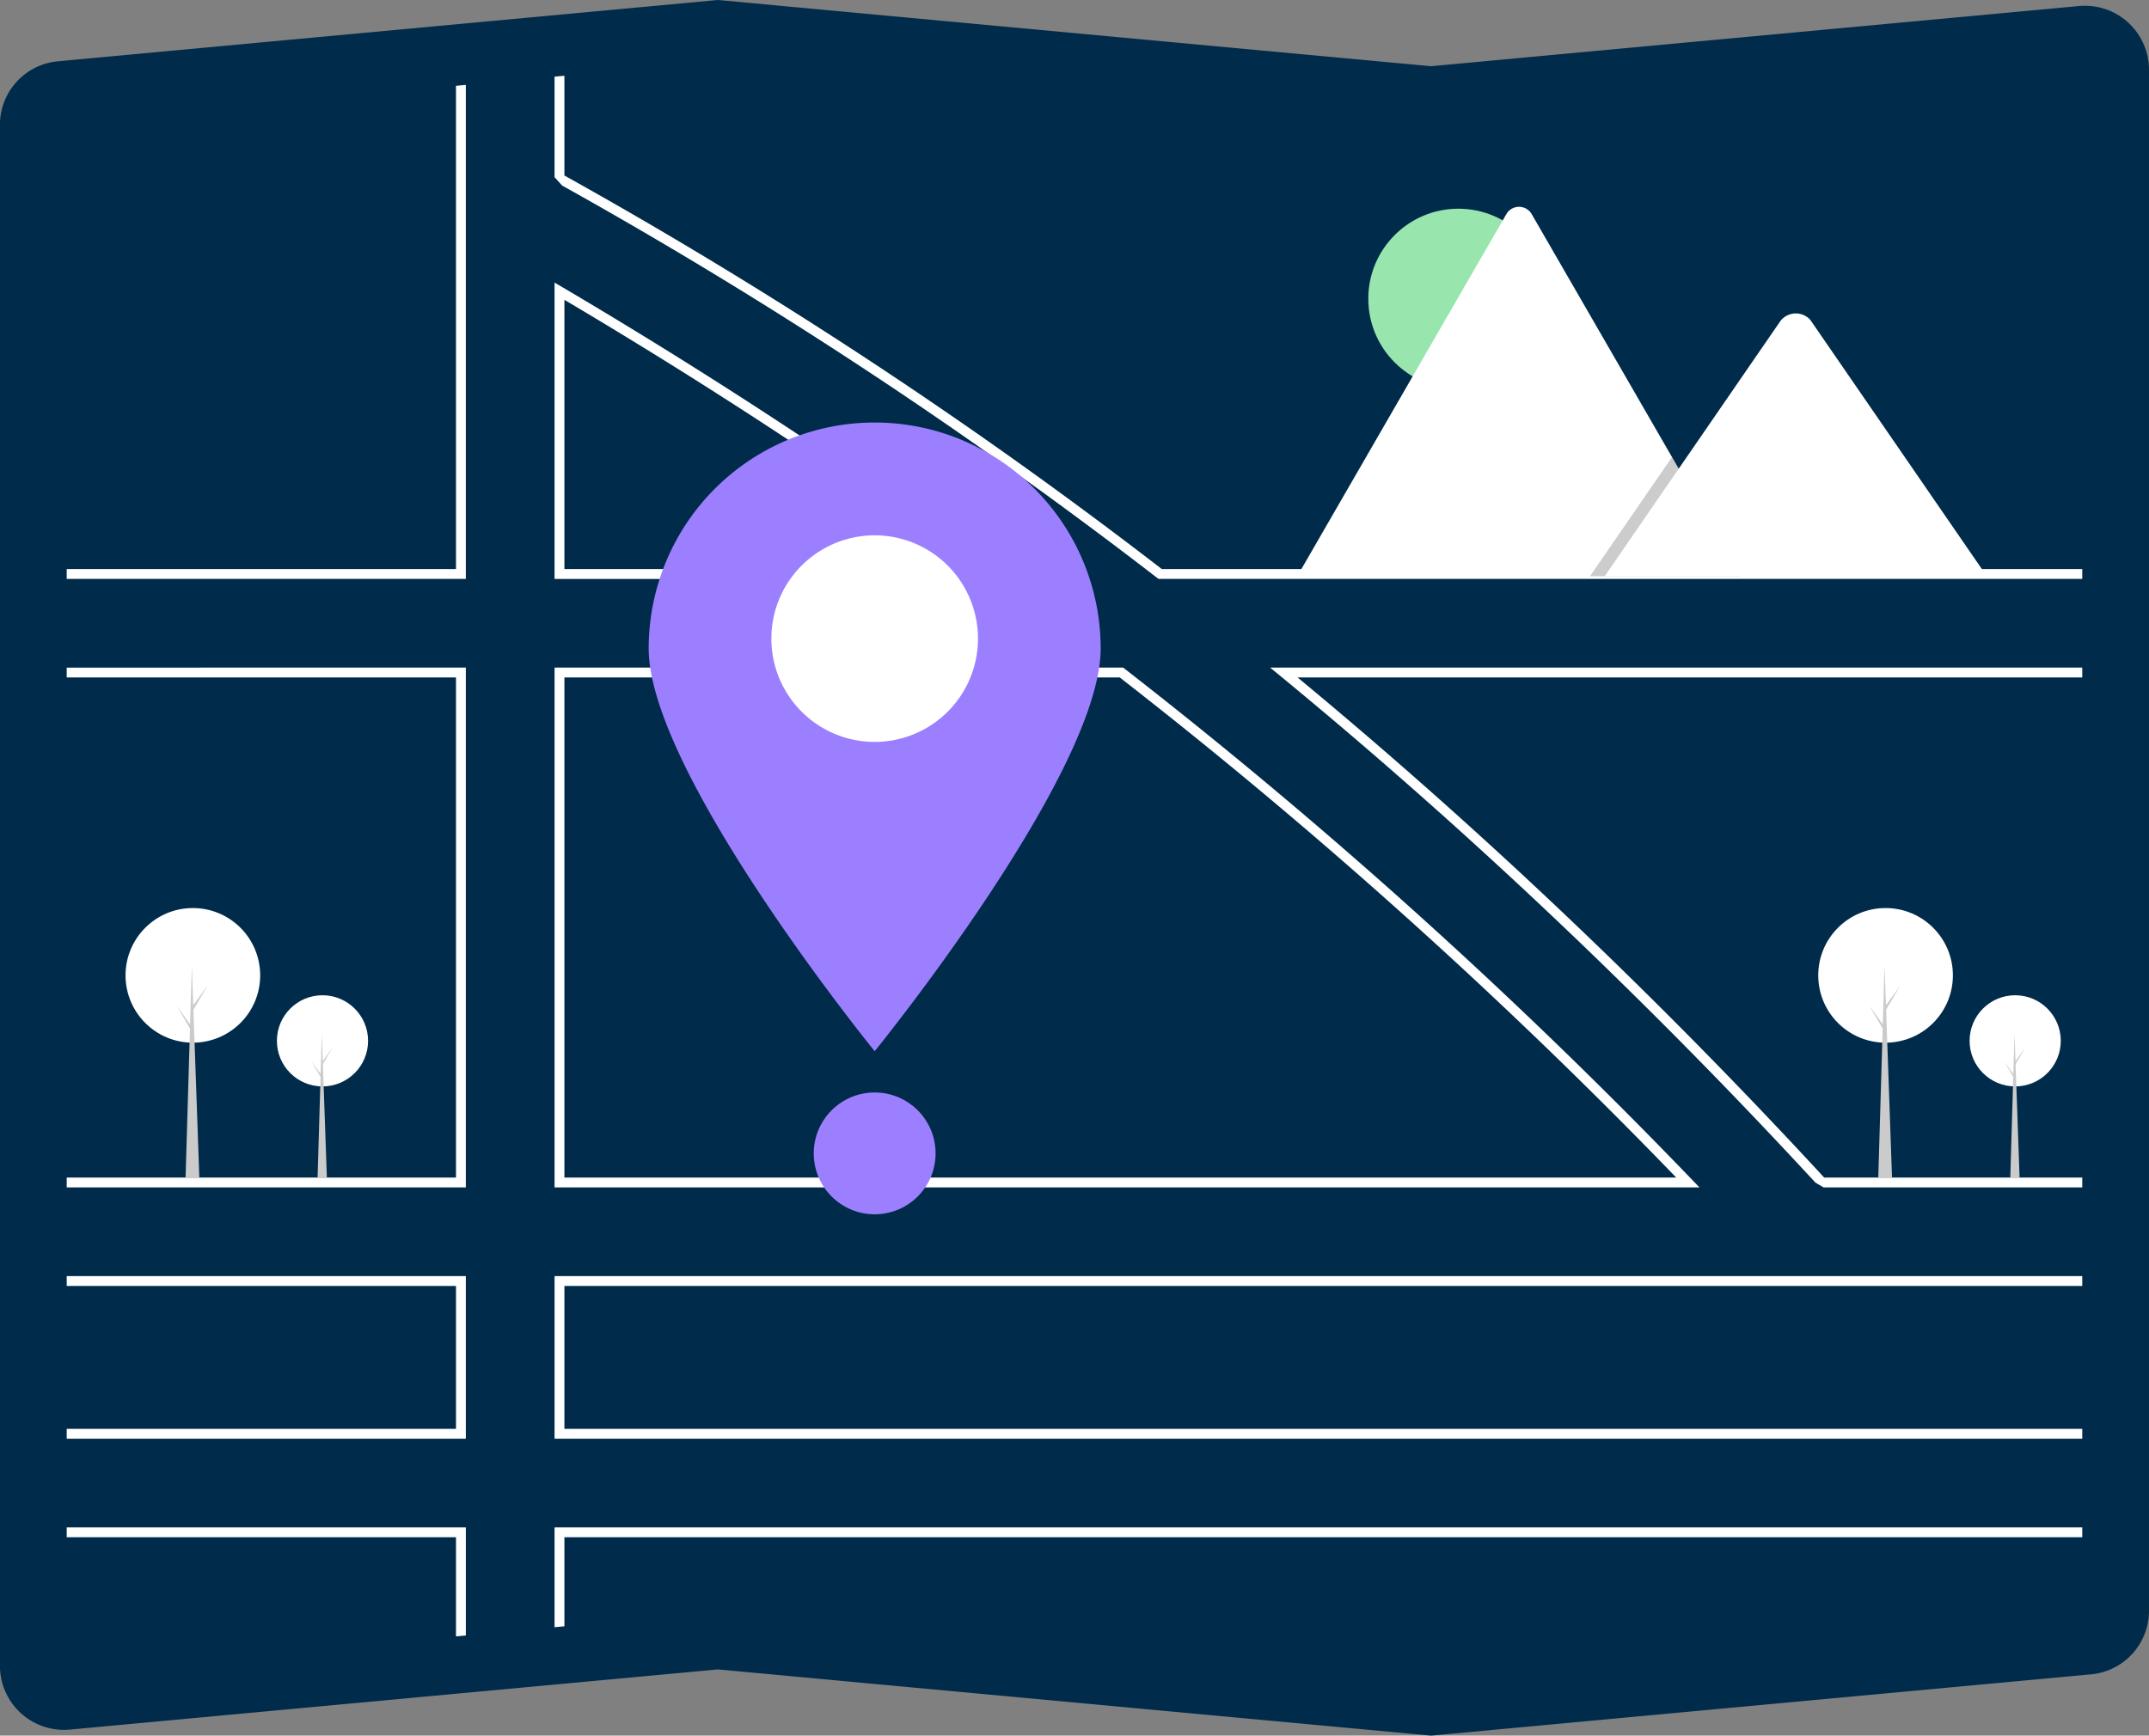
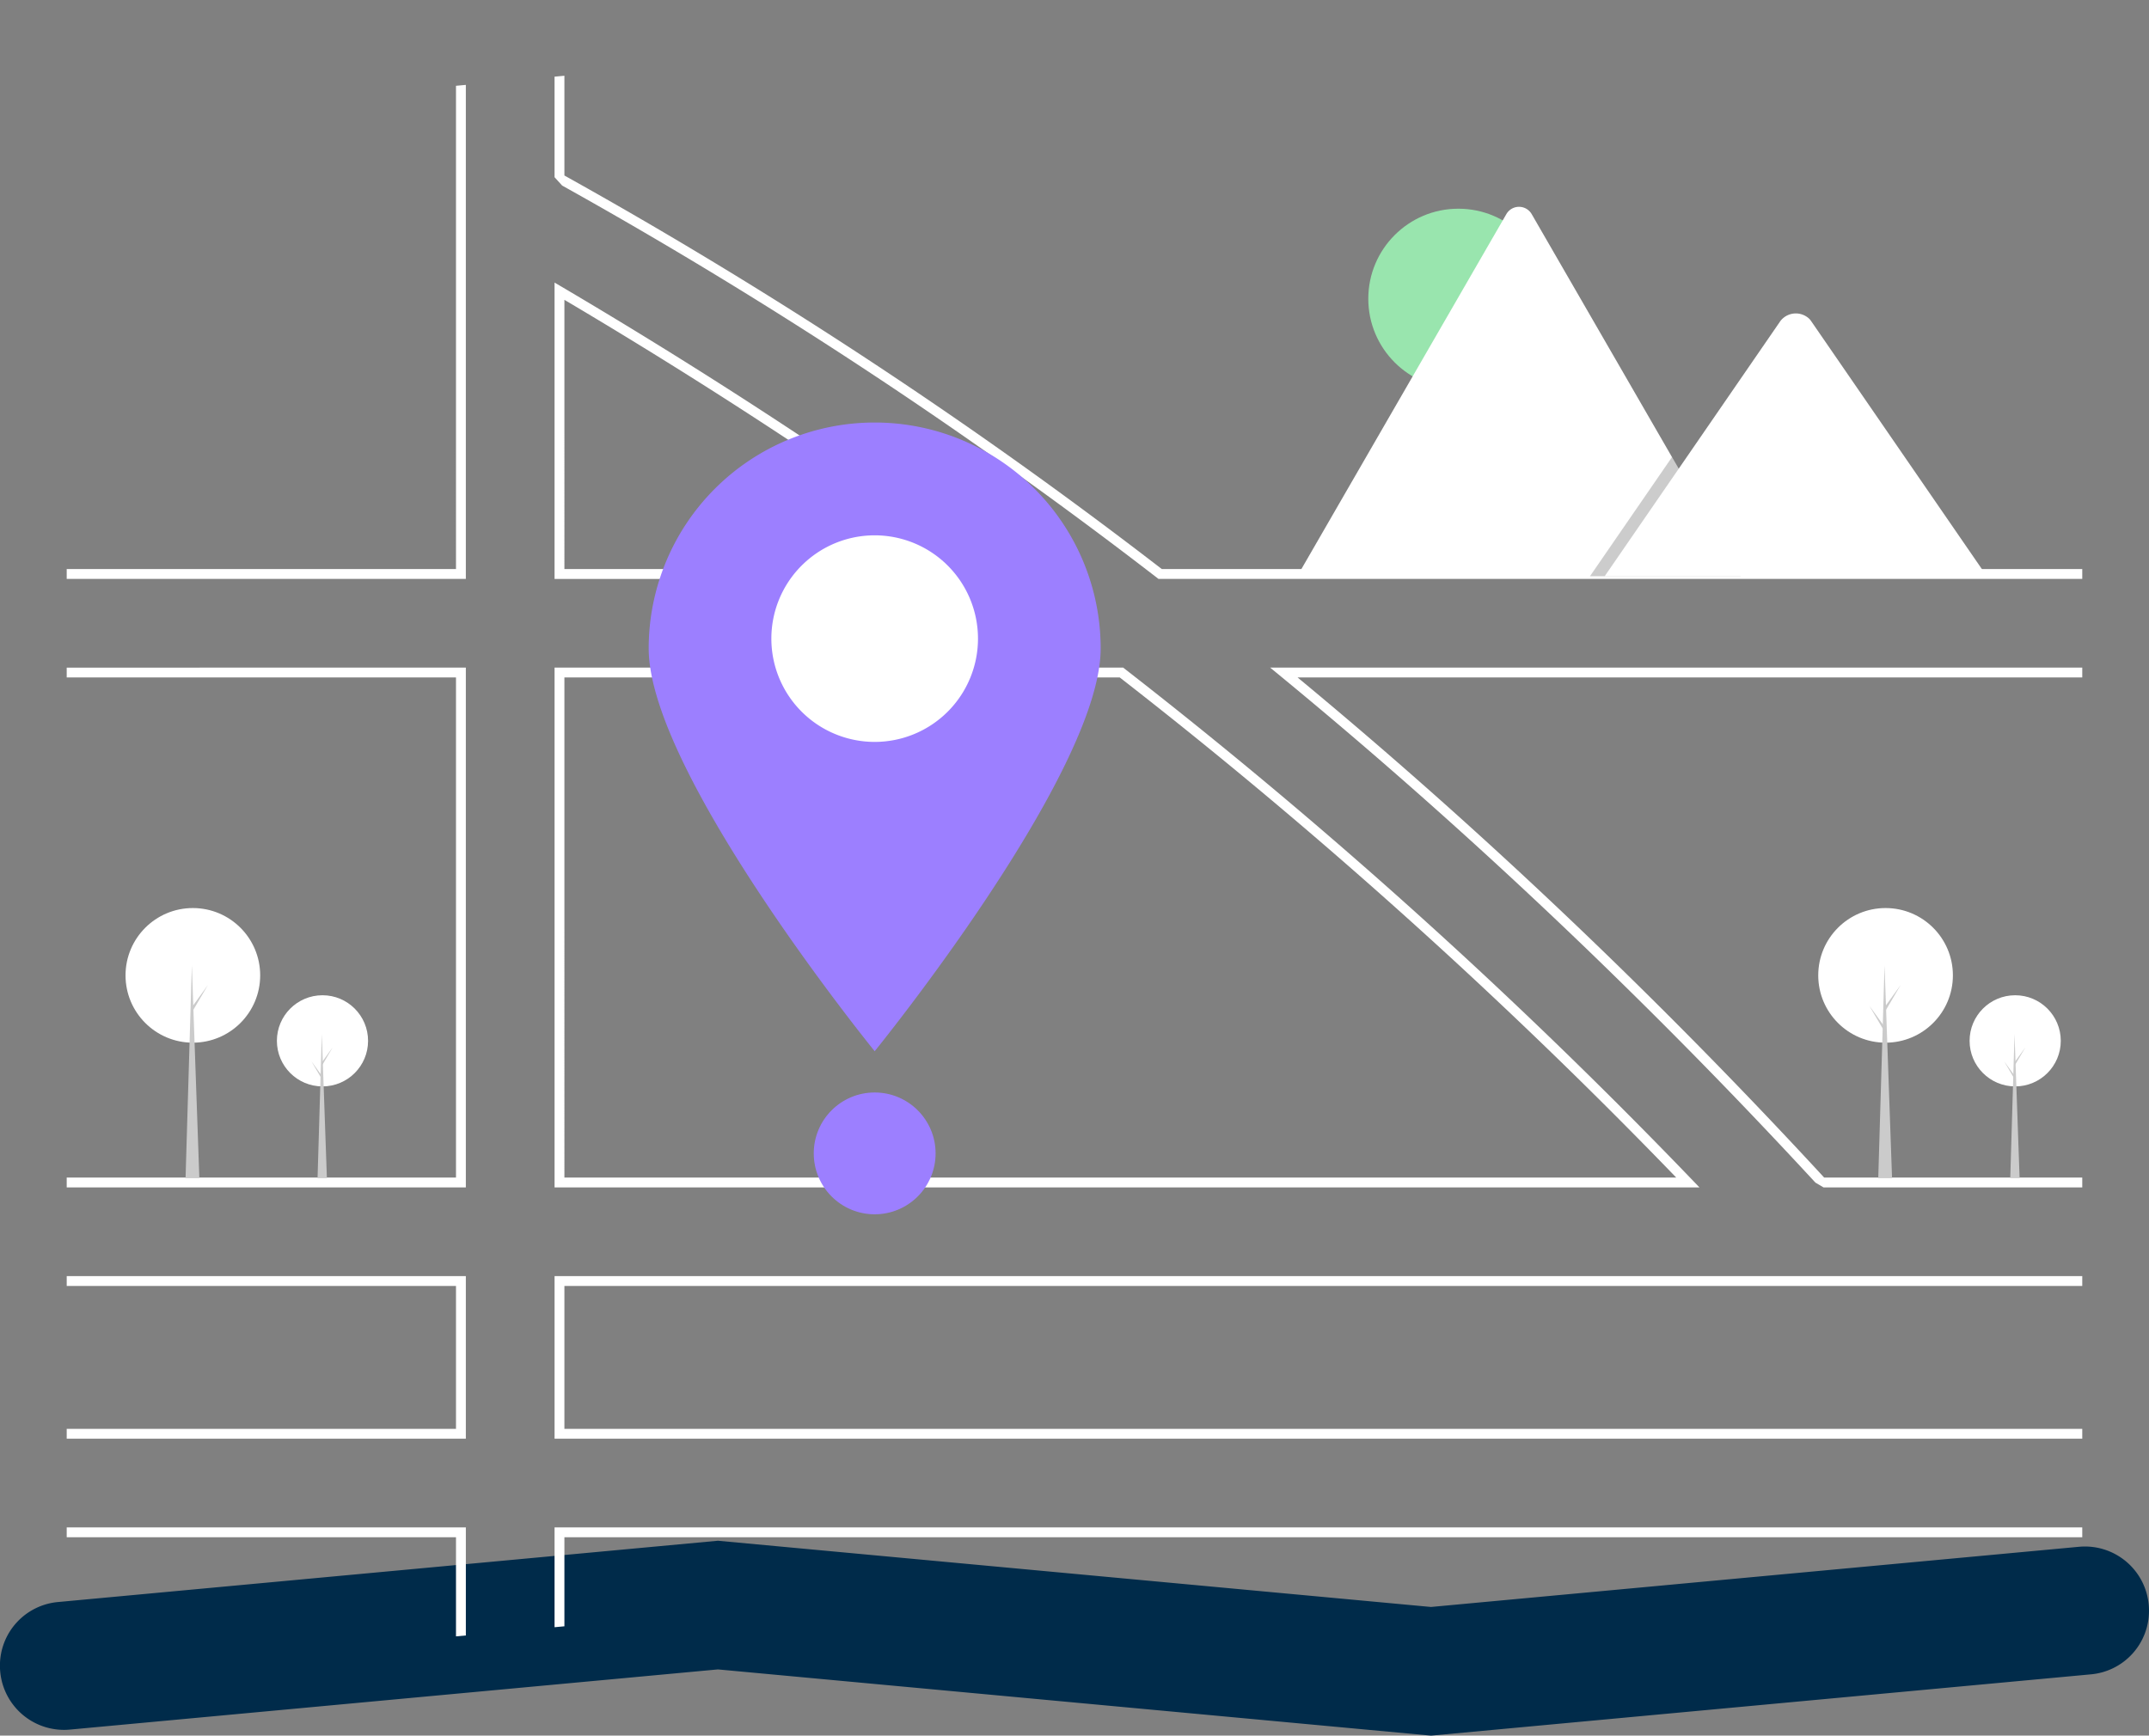
<svg xmlns="http://www.w3.org/2000/svg" width="332.625" height="268.703" viewBox="0 0 332.625 268.703">
  <rect x="0" y="0" width="332.625" height="268.703" fill="#808080" stroke="none" />
  <g id="Groupe_3678" data-name="Groupe 3678" transform="translate(0 0)">
-     <path id="Tracé_4542" data-name="Tracé 4542" d="M460.94,427.437l-.071-.007-110.3-10.246-100.3,9.317a9.916,9.916,0,0,1-10.791-8.957q-.042-.457-.043-.917V178.094a9.872,9.872,0,0,1,9-9.874l102.13-9.488.07.007,110.3,10.246,100.3-9.317a9.916,9.916,0,0,1,10.791,8.957q.042.457.042.917V408.075a9.872,9.872,0,0,1-9,9.874Z" transform="translate(-239.444 -158.733)" fill="#002b4a" />
+     <path id="Tracé_4542" data-name="Tracé 4542" d="M460.94,427.437l-.071-.007-110.3-10.246-100.3,9.317a9.916,9.916,0,0,1-10.791-8.957q-.042-.457-.043-.917a9.872,9.872,0,0,1,9-9.874l102.13-9.488.07.007,110.3,10.246,100.3-9.317a9.916,9.916,0,0,1,10.791,8.957q.042.457.042.917V408.075a9.872,9.872,0,0,1-9,9.874Z" transform="translate(-239.444 -158.733)" fill="#002b4a" />
    <path id="Tracé_4543" data-name="Tracé 4543" d="M405.254,260.674c-21.35-15.549-43.815-30.294-66.763-43.822l-1.152-.679v45.882H407.15Zm-66.389-.145V218.847c21.831,12.914,43.208,26.926,63.594,41.683Zm174.442,94.437q-13.85-14.4-28.418-28.143-4.016-3.793-8.082-7.525Q452,296.506,425.552,275.945l-.206-.16H337.34v80.474H514.55Zm-174.442-.233V277.311h85.958q25.5,19.834,49.616,41.889,4.188,3.827,8.318,7.716,14.44,13.57,28.2,27.819Zm174.442.233q-13.85-14.4-28.418-28.143-4.016-3.793-8.082-7.525Q452,296.506,425.552,275.945l-.206-.16H337.34v80.474H514.55Zm-174.442-.233V277.311h85.958q25.5,19.834,49.616,41.889,4.188,3.827,8.318,7.716,14.44,13.57,28.2,27.819Zm66.389-94.059c-21.35-15.549-43.815-30.294-66.763-43.822l-1.152-.679v45.882H407.15Zm-66.389-.145V218.847c21.831,12.914,43.208,26.926,63.594,41.683Zm66.389.145c-21.35-15.549-43.815-30.294-66.763-43.822l-1.152-.679v45.882H407.15Zm-66.389-.145V218.847c21.831,12.914,43.208,26.926,63.594,41.683Zm174.442,94.437q-13.85-14.4-28.418-28.143-4.016-3.793-8.082-7.525Q452,296.506,425.552,275.945l-.206-.16H337.34v80.474H514.55Zm-174.442-.233V277.311h85.958q25.5,19.834,49.616,41.889,4.188,3.827,8.318,7.716,14.44,13.57,28.2,27.819Zm-77.034,15.256v1.525h60.253v22.121H261.831v1.526h61.778V369.989Zm75.508,38.9v15.458l1.526-.141V410.417H573.8v-1.526ZM573.8,371.515v-1.526H337.34v25.172H573.8v-1.526H338.865V371.515ZM431.334,260.529A744.393,744.393,0,0,0,338.865,199.6V184.155l-1.526.141v15.566l1.175,1.292a742.889,742.889,0,0,1,92.1,60.741l.206.16H573.8v-1.526Zm-109.25,0H261.831v1.526h61.778V185.57l-1.526.141ZM573.8,275.785H448.1l1.644,1.35q23.215,19.1,45.588,40.519,3.181,3.043,6.339,6.137,15.721,15.361,30.828,31.724l1.258.744H573.8v-1.526H533.852q-14.943-16.2-30.534-31.465-3.118-3.055-6.259-6.068-21.888-21-44.711-39.89H573.8ZM261.831,408.892v1.525h60.253v15.347l1.526-.141V408.892Zm0-133.106v1.525h60.253v77.423H261.831v1.526h61.778V275.785Zm143.423-15.111c-21.35-15.549-43.815-30.294-66.763-43.822l-1.152-.679v45.882h69.81Zm-66.389-.145V218.847c21.831,12.914,43.208,26.926,63.594,41.683Zm174.442,94.437q-13.85-14.4-28.418-28.143-4.016-3.794-8.082-7.525Q452,296.506,425.552,275.945l-.206-.16H337.34v80.474H514.55Zm-174.442-.233V277.311h85.958q25.5,19.834,49.616,41.889,4.188,3.827,8.318,7.716,14.44,13.57,28.2,27.819Zm66.389-94.06c-21.35-15.549-43.815-30.294-66.763-43.822l-1.152-.679v45.882H407.15Zm-66.389-.145V218.847c21.831,12.914,43.208,26.926,63.594,41.683Zm174.442,94.437q-13.85-14.4-28.418-28.143-4.016-3.793-8.082-7.525Q452,296.506,425.552,275.945l-.206-.16H337.34v80.474H514.55Zm-174.442-.233V277.311h85.958q25.5,19.834,49.616,41.889,4.188,3.827,8.318,7.716,14.44,13.57,28.2,27.819Z" transform="translate(-251.505 -172.428)" fill="#fff" />
    <path id="Tracé_4544" data-name="Tracé 4544" d="M527.073,335.524c0,19.318-34.979,62.354-34.979,62.354s-34.979-43.036-34.979-62.354a34.979,34.979,0,1,1,69.958,0Z" transform="translate(-356.71 -235.132)" fill="#9c7fff" />
    <path id="Tracé_4545" data-name="Tracé 4545" d="M530.262,354.4a15.991,15.991,0,1,1-15.991-15.99A15.991,15.991,0,0,1,530.262,354.4Z" transform="translate(-378.888 -255.533)" fill="#fff" />
    <circle id="Ellipse_169" data-name="Ellipse 169" cx="9.429" cy="9.429" r="9.429" transform="translate(125.954 169.134)" fill="#9c7fff" />
    <circle id="Ellipse_170" data-name="Ellipse 170" cx="13.941" cy="13.941" r="13.941" transform="translate(211.786 32.311)" fill="#99e5ae" />
    <path id="Tracé_4546" data-name="Tracé 4546" d="M743.409,285.34H675.02a1.391,1.391,0,0,1-.256-.02l32.346-56.027a2.265,2.265,0,0,1,3.942,0l21.708,37.6,1.04,1.8Z" transform="translate(-473.965 -196.126)" fill="#fff" />
    <path id="Tracé_4547" data-name="Tracé 4547" d="M556.869,171.862h-23.35l11.462-16.65.825-1.2.413-.6,1.04,1.8Z" transform="translate(-287.425 -82.648)" opacity="0.2" />
    <path id="Tracé_4548" data-name="Tracé 4548" d="M837.052,304.625H777.9l11.463-16.65.825-1.2,14.937-21.7a3.022,3.022,0,0,1,4.486-.268,2.719,2.719,0,0,1,.215.268Z" transform="translate(-529.528 -215.411)" fill="#fff" />
    <circle id="Ellipse_171" data-name="Ellipse 171" cx="7.056" cy="7.056" r="7.056" transform="translate(304.857 154.081)" fill="#fff" />
    <path id="Tracé_4549" data-name="Tracé 4549" d="M676,369.346h-1.445l.659-22.315Z" transform="translate(-363.404 -186.957)" fill="#cbcbcb" />
    <path id="Tracé_4550" data-name="Tracé 4550" d="M676.033,353.693l1.552-2.147-1.573,2.678-.17-.3Z" transform="translate(-364.099 -189.389)" fill="#cbcbcb" />
    <path id="Tracé_4551" data-name="Tracé 4551" d="M674.076,358.392l-1.552-2.146,1.573,2.678.17-.3Z" transform="translate(-362.311 -191.921)" fill="#cbcbcb" />
    <circle id="Ellipse_172" data-name="Ellipse 172" cx="10.421" cy="10.421" r="10.421" transform="translate(281.43 140.581)" fill="#fff" />
    <path id="Tracé_4552" data-name="Tracé 4552" d="M632.4,356.917h-2.135l.973-32.957Z" transform="translate(-339.546 -174.527)" fill="#cbcbcb" />
    <path id="Tracé_4553" data-name="Tracé 4553" d="M632.454,333.8l2.291-3.17-2.323,3.955-.251-.44Z" transform="translate(-340.572 -178.12)" fill="#cbcbcb" />
    <path id="Tracé_4554" data-name="Tracé 4554" d="M629.564,340.739l-2.292-3.17,2.323,3.954.251-.439Z" transform="translate(-337.932 -181.859)" fill="#cbcbcb" />
    <circle id="Ellipse_173" data-name="Ellipse 173" cx="7.056" cy="7.056" r="7.056" transform="translate(42.858 154.081)" fill="#fff" />
    <path id="Tracé_4555" data-name="Tracé 4555" d="M108,369.346h-1.445l.659-22.315Z" transform="translate(-57.403 -186.957)" fill="#cbcbcb" />
    <path id="Tracé_4556" data-name="Tracé 4556" d="M108.033,353.693l1.552-2.147-1.573,2.678-.17-.3Z" transform="translate(-58.098 -189.389)" fill="#cbcbcb" />
    <path id="Tracé_4557" data-name="Tracé 4557" d="M106.076,358.392l-1.552-2.146,1.573,2.678.17-.3Z" transform="translate(-56.311 -191.921)" fill="#cbcbcb" />
    <circle id="Ellipse_174" data-name="Ellipse 174" cx="10.421" cy="10.421" r="10.421" transform="translate(19.43 140.581)" fill="#fff" />
    <path id="Tracé_4558" data-name="Tracé 4558" d="M64.4,356.917H62.266l.973-32.957Z" transform="translate(-33.545 -174.527)" fill="#cbcbcb" />
    <path id="Tracé_4559" data-name="Tracé 4559" d="M64.454,333.8l2.291-3.17-2.322,3.955-.251-.44Z" transform="translate(-34.572 -178.12)" fill="#cbcbcb" />
-     <path id="Tracé_4560" data-name="Tracé 4560" d="M61.564,340.739l-2.292-3.17,2.323,3.954.251-.439Z" transform="translate(-31.932 -181.859)" fill="#cbcbcb" />
  </g>
</svg>